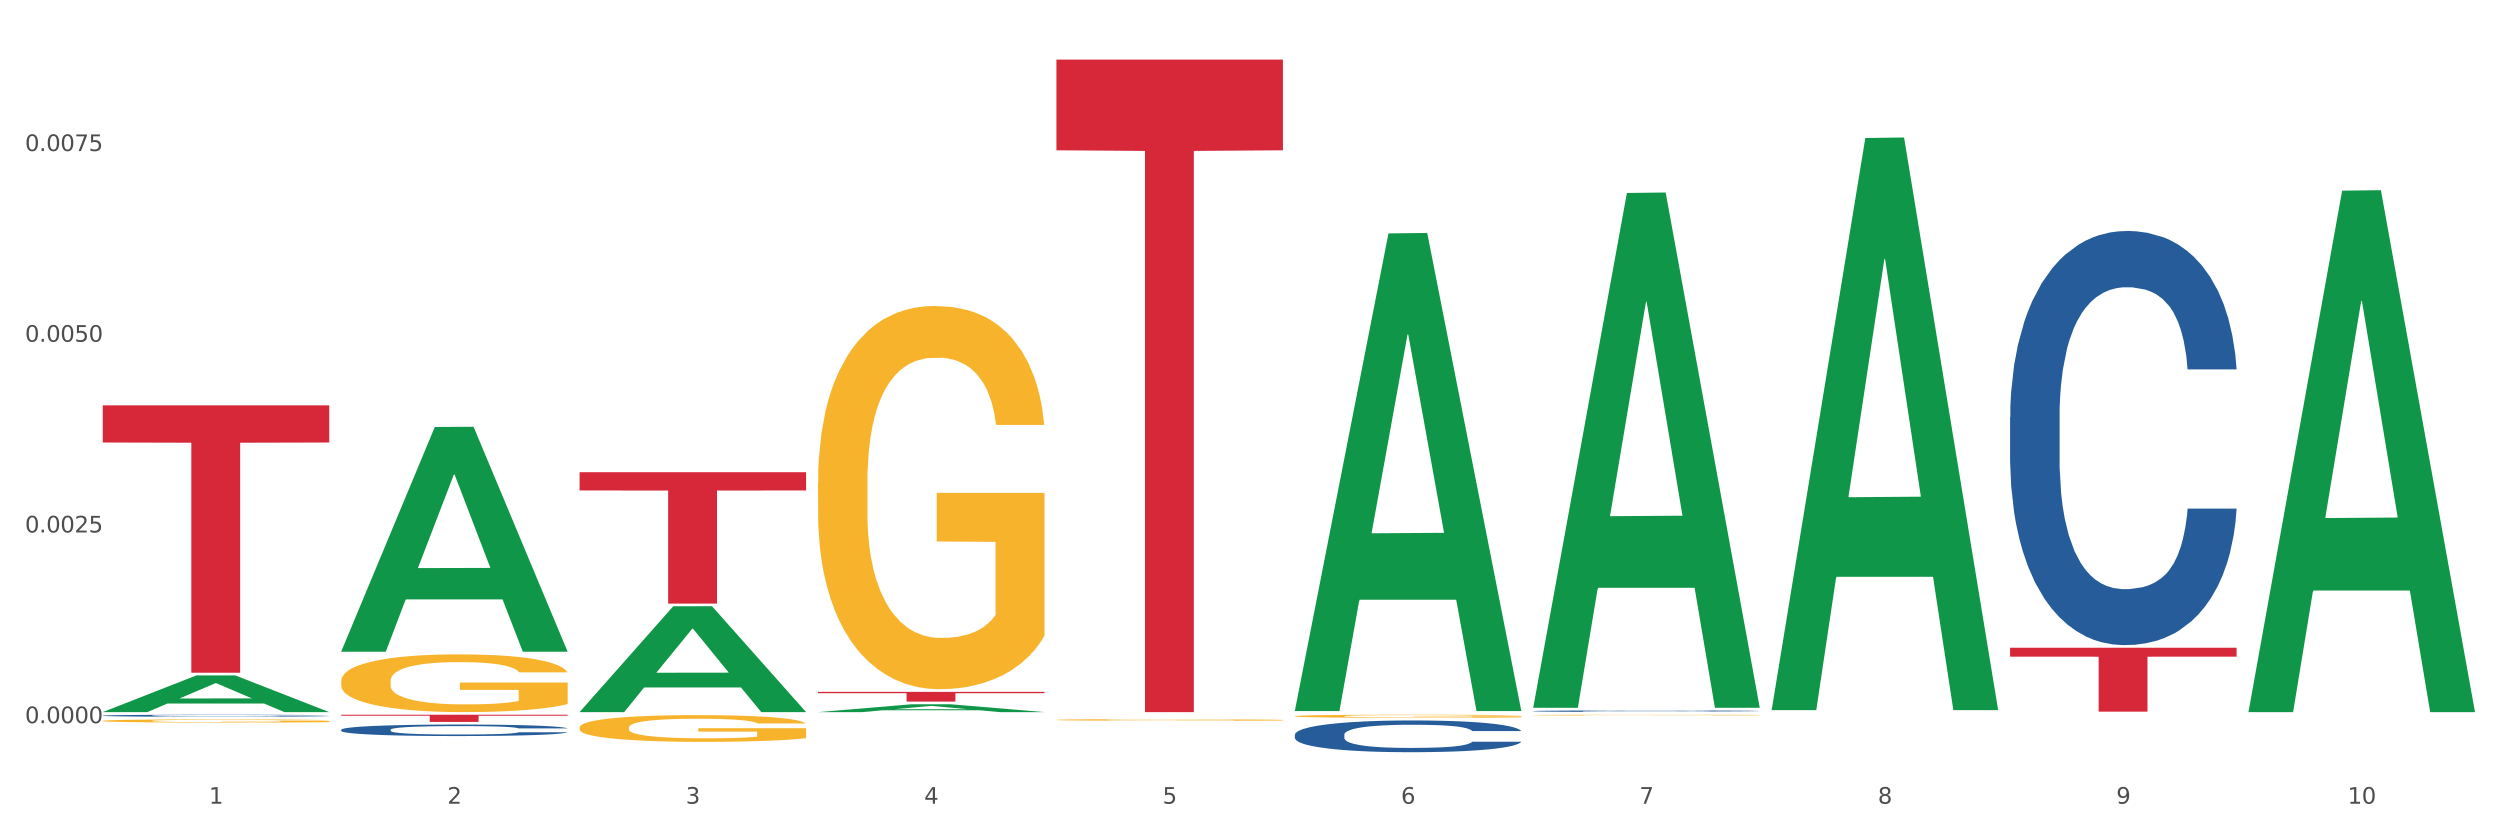
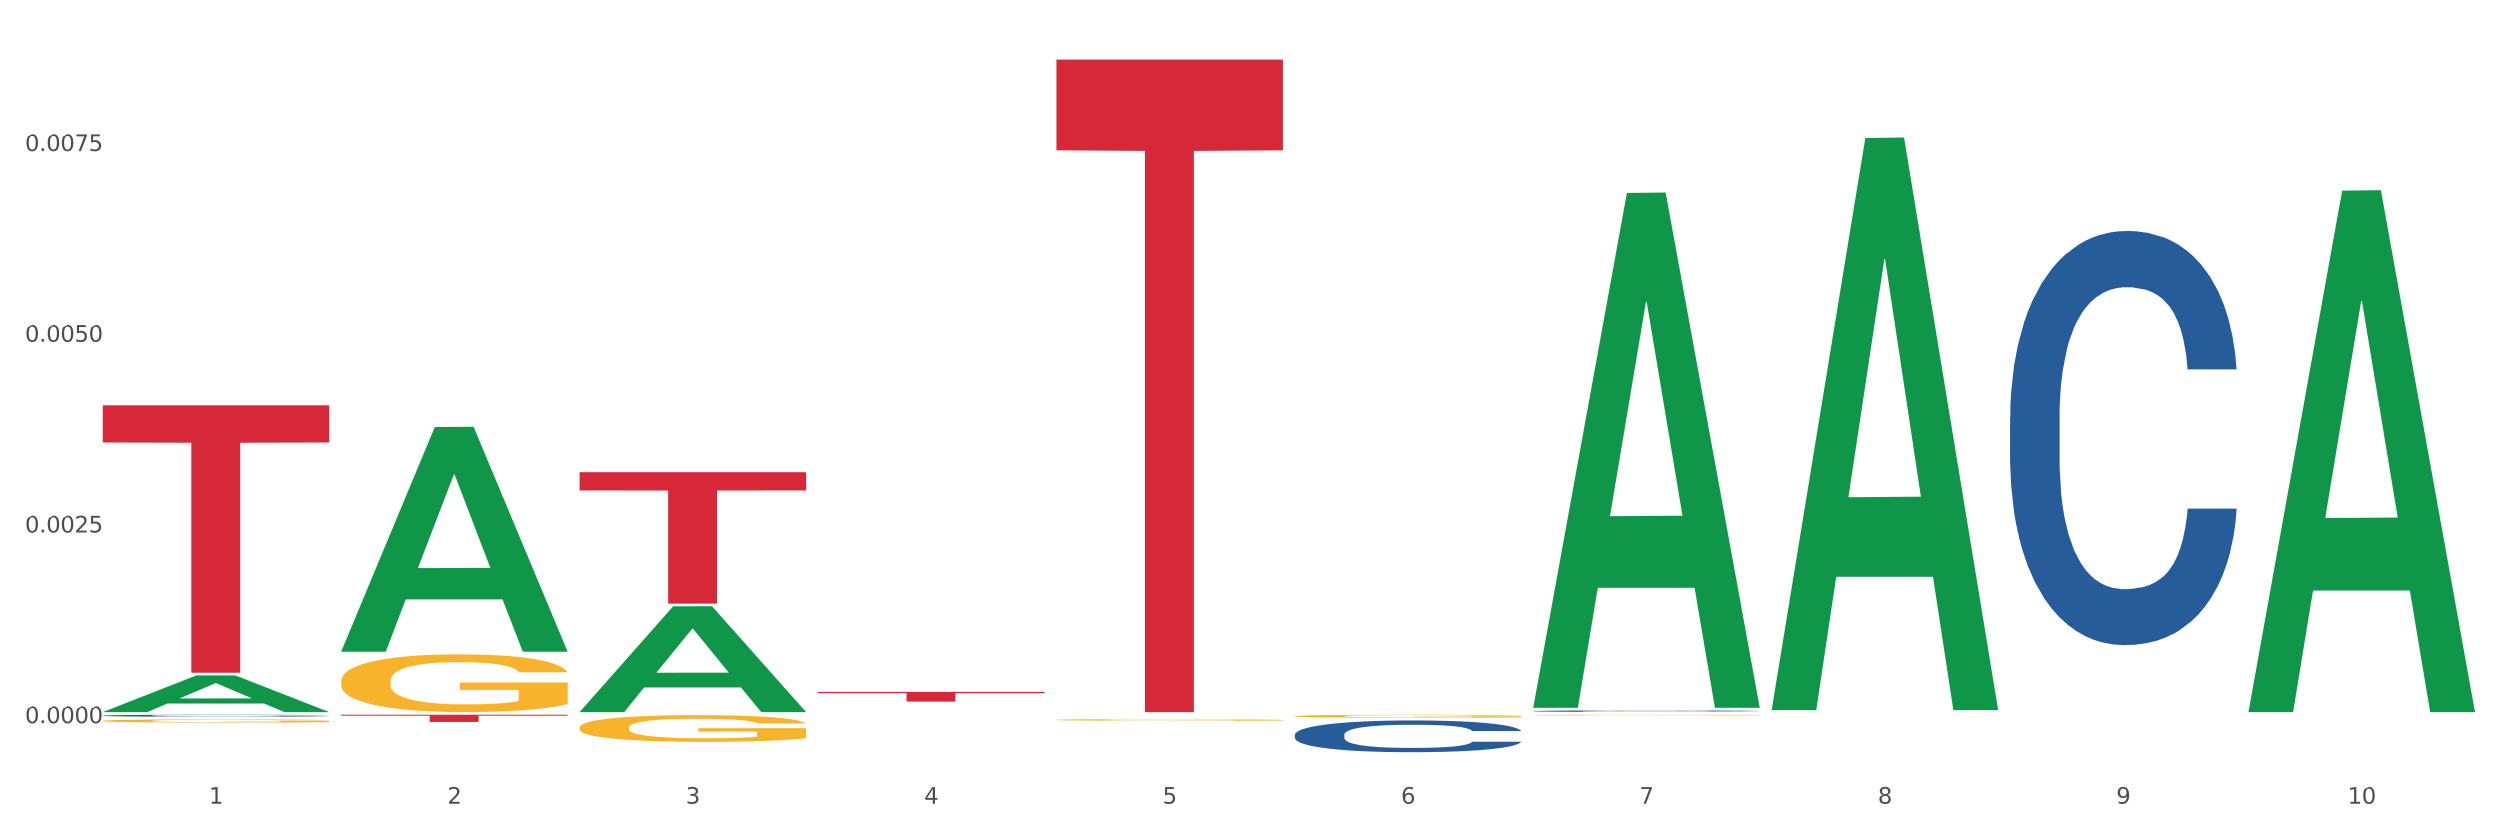
<svg xmlns="http://www.w3.org/2000/svg" xmlns:xlink="http://www.w3.org/1999/xlink" width="1080pt" height="360pt" viewBox="0 0 1080 360" version="1.1">
  <rect x="0" y="0" width="1080" height="360" fill="#333333" stroke="none" />
  <defs>
    <style type="text/css">*{stroke-linejoin: round; stroke-linecap: butt}</style>
  </defs>
  <g id="figure_1">
    <g id="patch_1">
      <path d="M 0 360  L 1080 360  L 1080 0  L 0 0  z " style="fill: #ffffff; stroke: #ffffff; stroke-linejoin: miter" />
    </g>
    <g id="axes_1">
      <g id="matplotlib.axis_1">
        <g id="xtick_1">
          <g id="text_1">
            <g style="fill: #4d4d4d" transform="translate(90.26 347.204) scale(0.096 -0.096)">
              <defs>
                <path id="DejaVuSans-31" d="M 794 531  L 1825 531  L 1825 4091  L 703 3866  L 703 4441  L 1819 4666  L 2450 4666  L 2450 531  L 3481 531  L 3481 0  L 794 0  L 794 531  z " transform="scale(0.016)" />
              </defs>
              <use xlink:href="#DejaVuSans-31" />
            </g>
          </g>
        </g>
        <g id="xtick_2">
          <g id="text_2">
            <g style="fill: #4d4d4d" transform="translate(193.256 347.204) scale(0.096 -0.096)">
              <defs>
                <path id="DejaVuSans-32" d="M 1228 531  L 3431 531  L 3431 0  L 469 0  L 469 531  Q 828 903 1448 1529  Q 2069 2156 2228 2338  Q 2531 2678 2651 2914  Q 2772 3150 2772 3378  Q 2772 3750 2511 3984  Q 2250 4219 1831 4219  Q 1534 4219 1204 4116  Q 875 4013 500 3803  L 500 4441  Q 881 4594 1212 4672  Q 1544 4750 1819 4750  Q 2544 4750 2975 4387  Q 3406 4025 3406 3419  Q 3406 3131 3298 2873  Q 3191 2616 2906 2266  Q 2828 2175 2409 1742  Q 1991 1309 1228 531  z " transform="scale(0.016)" />
              </defs>
              <use xlink:href="#DejaVuSans-32" />
            </g>
          </g>
        </g>
        <g id="xtick_3">
          <g id="text_3">
            <g style="fill: #4d4d4d" transform="translate(296.252 347.204) scale(0.096 -0.096)">
              <defs>
                <path id="DejaVuSans-33" d="M 2597 2516  Q 3050 2419 3304 2112  Q 3559 1806 3559 1356  Q 3559 666 3084 287  Q 2609 -91 1734 -91  Q 1441 -91 1130 -33  Q 819 25 488 141  L 488 750  Q 750 597 1062 519  Q 1375 441 1716 441  Q 2309 441 2620 675  Q 2931 909 2931 1356  Q 2931 1769 2642 2001  Q 2353 2234 1838 2234  L 1294 2234  L 1294 2753  L 1863 2753  Q 2328 2753 2575 2939  Q 2822 3125 2822 3475  Q 2822 3834 2567 4026  Q 2313 4219 1838 4219  Q 1578 4219 1281 4162  Q 984 4106 628 3988  L 628 4550  Q 988 4650 1302 4700  Q 1616 4750 1894 4750  Q 2613 4750 3031 4423  Q 3450 4097 3450 3541  Q 3450 3153 3228 2886  Q 3006 2619 2597 2516  z " transform="scale(0.016)" />
              </defs>
              <use xlink:href="#DejaVuSans-33" />
            </g>
          </g>
        </g>
        <g id="xtick_4">
          <g id="text_4">
            <g style="fill: #4d4d4d" transform="translate(399.248 347.204) scale(0.096 -0.096)">
              <defs>
                <path id="DejaVuSans-34" d="M 2419 4116  L 825 1625  L 2419 1625  L 2419 4116  z M 2253 4666  L 3047 4666  L 3047 1625  L 3713 1625  L 3713 1100  L 3047 1100  L 3047 0  L 2419 0  L 2419 1100  L 313 1100  L 313 1709  L 2253 4666  z " transform="scale(0.016)" />
              </defs>
              <use xlink:href="#DejaVuSans-34" />
            </g>
          </g>
        </g>
        <g id="xtick_5">
          <g id="text_5">
            <g style="fill: #4d4d4d" transform="translate(502.244 347.204) scale(0.096 -0.096)">
              <defs>
                <path id="DejaVuSans-35" d="M 691 4666  L 3169 4666  L 3169 4134  L 1269 4134  L 1269 2991  Q 1406 3038 1543 3061  Q 1681 3084 1819 3084  Q 2600 3084 3056 2656  Q 3513 2228 3513 1497  Q 3513 744 3044 326  Q 2575 -91 1722 -91  Q 1428 -91 1123 -41  Q 819 9 494 109  L 494 744  Q 775 591 1075 516  Q 1375 441 1709 441  Q 2250 441 2565 725  Q 2881 1009 2881 1497  Q 2881 1984 2565 2268  Q 2250 2553 1709 2553  Q 1456 2553 1204 2497  Q 953 2441 691 2322  L 691 4666  z " transform="scale(0.016)" />
              </defs>
              <use xlink:href="#DejaVuSans-35" />
            </g>
          </g>
        </g>
        <g id="xtick_6">
          <g id="text_6">
            <g style="fill: #4d4d4d" transform="translate(605.239 347.204) scale(0.096 -0.096)">
              <defs>
                <path id="DejaVuSans-36" d="M 2113 2584  Q 1688 2584 1439 2293  Q 1191 2003 1191 1497  Q 1191 994 1439 701  Q 1688 409 2113 409  Q 2538 409 2786 701  Q 3034 994 3034 1497  Q 3034 2003 2786 2293  Q 2538 2584 2113 2584  z M 3366 4563  L 3366 3988  Q 3128 4100 2886 4159  Q 2644 4219 2406 4219  Q 1781 4219 1451 3797  Q 1122 3375 1075 2522  Q 1259 2794 1537 2939  Q 1816 3084 2150 3084  Q 2853 3084 3261 2657  Q 3669 2231 3669 1497  Q 3669 778 3244 343  Q 2819 -91 2113 -91  Q 1303 -91 875 529  Q 447 1150 447 2328  Q 447 3434 972 4092  Q 1497 4750 2381 4750  Q 2619 4750 2861 4703  Q 3103 4656 3366 4563  z " transform="scale(0.016)" />
              </defs>
              <use xlink:href="#DejaVuSans-36" />
            </g>
          </g>
        </g>
        <g id="xtick_7">
          <g id="text_7">
            <g style="fill: #4d4d4d" transform="translate(708.235 347.204) scale(0.096 -0.096)">
              <defs>
                <path id="DejaVuSans-37" d="M 525 4666  L 3525 4666  L 3525 4397  L 1831 0  L 1172 0  L 2766 4134  L 525 4134  L 525 4666  z " transform="scale(0.016)" />
              </defs>
              <use xlink:href="#DejaVuSans-37" />
            </g>
          </g>
        </g>
        <g id="xtick_8">
          <g id="text_8">
            <g style="fill: #4d4d4d" transform="translate(811.231 347.204) scale(0.096 -0.096)">
              <defs>
                <path id="DejaVuSans-38" d="M 2034 2216  Q 1584 2216 1326 1975  Q 1069 1734 1069 1313  Q 1069 891 1326 650  Q 1584 409 2034 409  Q 2484 409 2743 651  Q 3003 894 3003 1313  Q 3003 1734 2745 1975  Q 2488 2216 2034 2216  z M 1403 2484  Q 997 2584 770 2862  Q 544 3141 544 3541  Q 544 4100 942 4425  Q 1341 4750 2034 4750  Q 2731 4750 3128 4425  Q 3525 4100 3525 3541  Q 3525 3141 3298 2862  Q 3072 2584 2669 2484  Q 3125 2378 3379 2068  Q 3634 1759 3634 1313  Q 3634 634 3220 271  Q 2806 -91 2034 -91  Q 1263 -91 848 271  Q 434 634 434 1313  Q 434 1759 690 2068  Q 947 2378 1403 2484  z M 1172 3481  Q 1172 3119 1398 2916  Q 1625 2713 2034 2713  Q 2441 2713 2670 2916  Q 2900 3119 2900 3481  Q 2900 3844 2670 4047  Q 2441 4250 2034 4250  Q 1625 4250 1398 4047  Q 1172 3844 1172 3481  z " transform="scale(0.016)" />
              </defs>
              <use xlink:href="#DejaVuSans-38" />
            </g>
          </g>
        </g>
        <g id="xtick_9">
          <g id="text_9">
            <g style="fill: #4d4d4d" transform="translate(914.227 347.204) scale(0.096 -0.096)">
              <defs>
                <path id="DejaVuSans-39" d="M 703 97  L 703 672  Q 941 559 1184 500  Q 1428 441 1663 441  Q 2288 441 2617 861  Q 2947 1281 2994 2138  Q 2813 1869 2534 1725  Q 2256 1581 1919 1581  Q 1219 1581 811 2004  Q 403 2428 403 3163  Q 403 3881 828 4315  Q 1253 4750 1959 4750  Q 2769 4750 3195 4129  Q 3622 3509 3622 2328  Q 3622 1225 3098 567  Q 2575 -91 1691 -91  Q 1453 -91 1209 -44  Q 966 3 703 97  z M 1959 2075  Q 2384 2075 2632 2365  Q 2881 2656 2881 3163  Q 2881 3666 2632 3958  Q 2384 4250 1959 4250  Q 1534 4250 1286 3958  Q 1038 3666 1038 3163  Q 1038 2656 1286 2365  Q 1534 2075 1959 2075  z " transform="scale(0.016)" />
              </defs>
              <use xlink:href="#DejaVuSans-39" />
            </g>
          </g>
        </g>
        <g id="xtick_10">
          <g id="text_10">
            <g style="fill: #4d4d4d" transform="translate(1014.169 347.204) scale(0.096 -0.096)">
              <defs>
-                 <path id="DejaVuSans-30" d="M 2034 4250  Q 1547 4250 1301 3770  Q 1056 3291 1056 2328  Q 1056 1369 1301 889  Q 1547 409 2034 409  Q 2525 409 2770 889  Q 3016 1369 3016 2328  Q 3016 3291 2770 3770  Q 2525 4250 2034 4250  z M 2034 4750  Q 2819 4750 3233 4129  Q 3647 3509 3647 2328  Q 3647 1150 3233 529  Q 2819 -91 2034 -91  Q 1250 -91 836 529  Q 422 1150 422 2328  Q 422 3509 836 4129  Q 1250 4750 2034 4750  z " transform="scale(0.016)" />
+                 <path id="DejaVuSans-30" d="M 2034 4250  Q 1547 4250 1301 3770  Q 1056 3291 1056 2328  Q 1056 1369 1301 889  Q 1547 409 2034 409  Q 2525 409 2770 889  Q 3016 1369 3016 2328  Q 3016 3291 2770 3770  Q 2525 4250 2034 4250  z M 2034 4750  Q 2819 4750 3233 4129  Q 3647 3509 3647 2328  Q 3647 1150 3233 529  Q 2819 -91 2034 -91  Q 1250 -91 836 529  Q 422 1150 422 2328  Q 422 3509 836 4129  z " transform="scale(0.016)" />
              </defs>
              <use xlink:href="#DejaVuSans-31" />
              <use xlink:href="#DejaVuSans-30" transform="translate(63.623 0)" />
            </g>
          </g>
        </g>
        <g id="xtick_11" />
        <g id="xtick_12" />
        <g id="xtick_13" />
        <g id="xtick_14" />
        <g id="xtick_15" />
        <g id="xtick_16" />
        <g id="xtick_17" />
        <g id="xtick_18" />
        <g id="xtick_19" />
      </g>
      <g id="matplotlib.axis_2">
        <g id="ytick_1">
          <g id="text_11">
            <g style="fill: #4d4d4d" transform="translate(10.8 312.41) scale(0.096 -0.096)">
              <defs>
                <path id="DejaVuSans-2e" d="M 684 794  L 1344 794  L 1344 0  L 684 0  L 684 794  z " transform="scale(0.016)" />
              </defs>
              <use xlink:href="#DejaVuSans-30" />
              <use xlink:href="#DejaVuSans-2e" transform="translate(63.623 0)" />
              <use xlink:href="#DejaVuSans-30" transform="translate(95.41 0)" />
              <use xlink:href="#DejaVuSans-30" transform="translate(159.033 0)" />
              <use xlink:href="#DejaVuSans-30" transform="translate(222.656 0)" />
              <use xlink:href="#DejaVuSans-30" transform="translate(286.279 0)" />
            </g>
          </g>
        </g>
        <g id="ytick_2">
          <g id="text_12">
            <g style="fill: #4d4d4d" transform="translate(10.8 230.023) scale(0.096 -0.096)">
              <use xlink:href="#DejaVuSans-30" />
              <use xlink:href="#DejaVuSans-2e" transform="translate(63.623 0)" />
              <use xlink:href="#DejaVuSans-30" transform="translate(95.41 0)" />
              <use xlink:href="#DejaVuSans-30" transform="translate(159.033 0)" />
              <use xlink:href="#DejaVuSans-32" transform="translate(222.656 0)" />
              <use xlink:href="#DejaVuSans-35" transform="translate(286.279 0)" />
            </g>
          </g>
        </g>
        <g id="ytick_3">
          <g id="text_13">
            <g style="fill: #4d4d4d" transform="translate(10.8 147.636) scale(0.096 -0.096)">
              <use xlink:href="#DejaVuSans-30" />
              <use xlink:href="#DejaVuSans-2e" transform="translate(63.623 0)" />
              <use xlink:href="#DejaVuSans-30" transform="translate(95.41 0)" />
              <use xlink:href="#DejaVuSans-30" transform="translate(159.033 0)" />
              <use xlink:href="#DejaVuSans-35" transform="translate(222.656 0)" />
              <use xlink:href="#DejaVuSans-30" transform="translate(286.279 0)" />
            </g>
          </g>
        </g>
        <g id="ytick_4">
          <g id="text_14">
            <g style="fill: #4d4d4d" transform="translate(10.8 65.25) scale(0.096 -0.096)">
              <use xlink:href="#DejaVuSans-30" />
              <use xlink:href="#DejaVuSans-2e" transform="translate(63.623 0)" />
              <use xlink:href="#DejaVuSans-30" transform="translate(95.41 0)" />
              <use xlink:href="#DejaVuSans-30" transform="translate(159.033 0)" />
              <use xlink:href="#DejaVuSans-37" transform="translate(222.656 0)" />
              <use xlink:href="#DejaVuSans-35" transform="translate(286.279 0)" />
            </g>
          </g>
        </g>
        <g id="ytick_5" />
        <g id="ytick_6" />
        <g id="ytick_7" />
        <g id="ytick_8" />
      </g>
      <g id="PolyCollection_1">
        <path d="M 44.391 307.601  L 44.492 307.586  L 84.841 291.777  L 101.586 291.762  L 142.237 307.631  L 122.87 307.631  L 114.094 303.936  L 72.433 303.936  L 72.131 303.995  L 63.658 307.631  L 44.391 307.631  L 44.391 307.601  L 77.679 301.73  L 108.848 301.715  L 93.415 295.145  L 93.213 295.115  L 93.011 295.16  L 77.578 301.715  L 77.679 301.73  L 44.391 307.601  z " clip-path="url(#p6228084568)" style="fill: #109648" />
        <path d="M 353.379 298.877  L 451.225 298.877  L 451.225 299.464  L 412.736 299.468  L 412.736 303.101  L 391.636 303.101  L 391.636 299.468  L 353.379 299.464  L 353.379 298.881  L 353.379 298.877  z " clip-path="url(#p6228084568)" style="fill: #d62839" />
        <path d="M 44.391 311.411  L 44.507 311.409  L 44.507 311.364  L 44.738 311.325  L 45.893 311.23  L 47.626 311.152  L 48.896 311.11  L 50.167 311.076  L 51.669 311.042  L 53.517 311.007  L 56.867 310.955  L 58.947 310.929  L 61.488 310.901  L 66.109 310.861  L 69.459 310.838  L 72.925 310.819  L 78.585 310.796  L 82.282 310.786  L 86.21 310.779  L 90.946 310.774  L 94.527 310.772  L 102.382 310.776  L 109.083 310.788  L 112.317 310.796  L 116.476 310.812  L 118.671 310.822  L 122.252 310.842  L 125.949 310.868  L 128.49 310.891  L 132.302 310.934  L 135.19 310.977  L 137.847 311.03  L 139.234 311.066  L 140.273 311.1  L 141.197 311.139  L 142.122 311.201  L 121.328 311.201  L 120.519 311.157  L 119.248 311.115  L 117.4 311.075  L 115.783 311.05  L 113.01 311.018  L 110.469 310.998  L 107.812 310.983  L 104.577 310.97  L 102.036 310.964  L 98.455 310.959  L 91.408 310.96  L 86.672 310.97  L 83.437 310.983  L 81.358 310.994  L 79.509 311.007  L 77.43 311.025  L 75.004 311.051  L 73.271 311.075  L 71.538 311.105  L 70.152 311.136  L 68.881 311.171  L 67.842 311.209  L 67.033 311.248  L 66.34 311.296  L 65.762 311.375  L 65.762 311.548  L 65.993 311.587  L 66.571 311.639  L 67.264 311.678  L 68.419 311.725  L 69.459 311.756  L 71.423 311.802  L 73.618 311.839  L 75.351 311.863  L 77.083 311.884  L 80.087 311.911  L 83.437 311.934  L 86.325 311.948  L 90.253 311.961  L 92.91 311.966  L 95.22 311.968  L 100.881 311.968  L 104.924 311.964  L 109.429 311.956  L 112.895 311.944  L 115.783 311.93  L 119.017 311.908  L 121.097 311.886  L 121.097 311.623  L 95.682 311.621  L 95.682 311.446  L 142.237 311.446  L 142.237 311.961  L 140.273 311.987  L 138.078 312.011  L 135.768 312.032  L 132.302 312.059  L 128.144 312.084  L 124.447 312.102  L 120.519 312.117  L 115.898 312.131  L 109.891 312.143  L 106.195 312.148  L 101.574 312.152  L 96.144 312.154  L 91.408 312.151  L 86.787 312.145  L 81.935 312.133  L 77.199 312.117  L 73.618 312.101  L 70.037 312.08  L 66.224 312.054  L 63.221 312.029  L 60.91 312.006  L 58.369 311.977  L 55.597 311.939  L 53.517 311.905  L 51.669 311.87  L 49.705 311.824  L 48.319 311.785  L 46.932 311.736  L 46.124 311.699  L 45.2 311.643  L 44.507 311.563  L 44.391 311.411  z " clip-path="url(#p6228084568)" style="fill: #f7b32b" />
        <path d="M 147.387 308.763  L 245.233 308.763  L 245.233 309.195  L 206.744 309.198  L 206.744 311.875  L 185.644 311.875  L 185.644 309.198  L 147.387 309.195  L 147.387 308.766  L 147.387 308.763  z " clip-path="url(#p6228084568)" style="fill: #d62839" />
        <path d="M 44.391 175.102  L 142.237 175.102  L 142.237 191.157  L 103.748 191.265  L 103.748 290.63  L 82.648 290.63  L 82.648 191.265  L 44.391 191.157  L 44.391 175.21  L 44.391 175.102  z " clip-path="url(#p6228084568)" style="fill: #d62839" />
        <path d="M 44.391 309.157  L 44.507 309.156  L 44.507 309.134  L 44.854 309.103  L 46.126 309.047  L 47.745 309.005  L 50.521 308.955  L 52.024 308.934  L 53.991 308.911  L 58.039 308.873  L 62.665 308.841  L 65.903 308.824  L 68.332 308.812  L 73.768 308.792  L 76.891 308.783  L 80.129 308.776  L 82.905 308.771  L 87.531 308.766  L 91.232 308.763  L 95.512 308.763  L 99.097 308.763  L 103.839 308.767  L 110.778 308.776  L 113.438 308.782  L 117.024 308.791  L 120.725 308.804  L 123.732 308.817  L 127.202 308.836  L 130.787 308.86  L 134.257 308.89  L 136.686 308.918  L 138.652 308.948  L 140.387 308.984  L 141.659 309.023  L 142.237 309.056  L 121.072 309.056  L 120.494 309.026  L 119.337 308.994  L 118.18 308.973  L 116.908 308.955  L 114.942 308.935  L 113.207 308.922  L 110.316 308.907  L 107.656 308.897  L 105.458 308.892  L 102.798 308.887  L 97.131 308.882  L 93.083 308.882  L 90.538 308.884  L 87.416 308.888  L 84.755 308.893  L 81.633 308.903  L 79.204 308.913  L 76.775 308.927  L 75.387 308.937  L 73.305 308.954  L 71.917 308.969  L 70.067 308.994  L 69.026 309.011  L 67.175 309.057  L 66.366 309.091  L 66.019 309.114  L 65.788 309.139  L 65.788 309.264  L 66.482 309.321  L 67.06 309.345  L 67.985 309.372  L 69.72 309.407  L 72.264 309.442  L 74.925 309.466  L 77.122 309.482  L 79.204 309.493  L 81.286 309.502  L 83.83 309.51  L 85.912 309.515  L 89.035 309.519  L 92.736 309.522  L 95.627 309.522  L 101.526 309.518  L 104.186 309.514  L 106.73 309.508  L 109.506 309.499  L 111.704 309.49  L 112.976 309.482  L 115.058 309.467  L 116.677 309.451  L 118.065 309.433  L 118.99 309.417  L 120.031 309.393  L 120.84 309.365  L 121.072 309.351  L 142.237 309.351  L 141.774 309.38  L 140.965 309.408  L 139.346 309.446  L 138.073 309.467  L 136.107 309.494  L 134.025 309.516  L 131.134 309.541  L 128.474 309.559  L 125.698 309.575  L 122.691 309.59  L 117.255 309.61  L 115.289 309.616  L 111.125 309.625  L 107.887 309.631  L 103.145 309.636  L 98.287 309.64  L 93.198 309.64  L 88.688 309.639  L 83.714 309.634  L 80.592 309.629  L 77.122 309.622  L 73.074 309.611  L 69.257 309.597  L 65.672 309.581  L 62.318 309.563  L 59.195 309.542  L 55.147 309.507  L 52.14 309.474  L 49.943 309.442  L 48.439 309.416  L 46.935 309.382  L 46.126 309.359  L 44.854 309.303  L 44.391 309.251  L 44.391 309.157  z " clip-path="url(#p6228084568)" style="fill: #255c99" />
-         <path d="M 147.387 315.238  L 147.503 315.233  L 147.503 315.106  L 147.85 314.934  L 149.122 314.617  L 150.741 314.376  L 153.517 314.095  L 155.02 313.977  L 156.986 313.846  L 161.034 313.632  L 165.661 313.451  L 168.899 313.351  L 171.328 313.288  L 176.764 313.174  L 179.887 313.125  L 183.125 313.084  L 185.901 313.057  L 190.527 313.025  L 194.228 313.011  L 198.507 313.007  L 202.093 313.011  L 206.835 313.029  L 213.774 313.084  L 216.434 313.115  L 220.02 313.17  L 223.721 313.242  L 226.728 313.315  L 230.198 313.419  L 233.783 313.555  L 237.253 313.728  L 239.681 313.886  L 241.648 314.054  L 243.382 314.258  L 244.655 314.481  L 245.233 314.666  L 224.068 314.666  L 223.489 314.499  L 222.333 314.317  L 221.176 314.195  L 219.904 314.095  L 217.938 313.982  L 216.203 313.909  L 213.312 313.823  L 210.651 313.769  L 208.454 313.737  L 205.794 313.71  L 200.127 313.682  L 196.079 313.682  L 193.534 313.691  L 190.411 313.714  L 187.751 313.746  L 184.629 313.8  L 182.2 313.859  L 179.771 313.936  L 178.383 313.991  L 176.301 314.09  L 174.913 314.172  L 173.063 314.313  L 172.022 314.412  L 170.171 314.671  L 169.362 314.861  L 169.015 314.993  L 168.783 315.138  L 168.783 315.846  L 169.477 316.163  L 170.056 316.299  L 170.981 316.453  L 172.716 316.653  L 175.26 316.848  L 177.92 316.988  L 180.118 317.075  L 182.2 317.138  L 184.282 317.188  L 186.826 317.233  L 188.908 317.26  L 192.031 317.288  L 195.732 317.301  L 198.623 317.301  L 204.522 317.279  L 207.182 317.256  L 209.726 317.224  L 212.502 317.174  L 214.699 317.12  L 215.972 317.079  L 218.053 316.993  L 219.673 316.902  L 221.061 316.798  L 221.986 316.707  L 223.027 316.571  L 223.836 316.417  L 224.068 316.335  L 245.233 316.335  L 244.77 316.499  L 243.961 316.657  L 242.342 316.87  L 241.069 316.993  L 239.103 317.143  L 237.021 317.27  L 234.13 317.41  L 231.47 317.514  L 228.694 317.605  L 225.687 317.687  L 220.251 317.8  L 218.285 317.832  L 214.121 317.886  L 210.883 317.918  L 206.141 317.95  L 201.283 317.968  L 196.194 317.972  L 191.684 317.963  L 186.71 317.936  L 183.588 317.909  L 180.118 317.868  L 176.07 317.805  L 172.253 317.728  L 168.668 317.637  L 165.314 317.533  L 162.191 317.415  L 158.143 317.22  L 155.136 317.029  L 152.938 316.852  L 151.435 316.703  L 149.931 316.512  L 149.122 316.381  L 147.85 316.063  L 147.387 315.768  L 147.387 315.238  z " clip-path="url(#p6228084568)" style="fill: #255c99" />
        <path d="M 559.37 317.398  L 559.486 317.385  L 559.486 317.034  L 559.833 316.559  L 561.105 315.682  L 562.724 315.018  L 565.5 314.242  L 567.004 313.916  L 568.97 313.553  L 573.018 312.964  L 577.644 312.463  L 580.883 312.188  L 583.311 312.012  L 588.747 311.699  L 591.87 311.561  L 595.109 311.449  L 597.884 311.374  L 602.511 311.286  L 606.212 311.248  L 610.491 311.236  L 614.076 311.248  L 618.818 311.298  L 625.758 311.449  L 628.418 311.536  L 632.003 311.687  L 635.704 311.887  L 638.711 312.087  L 642.181 312.376  L 645.766 312.751  L 649.236 313.227  L 651.665 313.665  L 653.631 314.129  L 655.366 314.692  L 656.638 315.306  L 657.216 315.82  L 636.051 315.82  L 635.473 315.356  L 634.316 314.855  L 633.16 314.517  L 631.888 314.242  L 629.921 313.928  L 628.186 313.728  L 625.295 313.49  L 622.635 313.34  L 620.437 313.252  L 617.777 313.177  L 612.11 313.102  L 608.062 313.102  L 605.518 313.127  L 602.395 313.19  L 599.735 313.277  L 596.612 313.428  L 594.183 313.59  L 591.754 313.803  L 590.367 313.954  L 588.285 314.229  L 586.897 314.454  L 585.046 314.843  L 584.005 315.118  L 582.155 315.832  L 581.345 316.358  L 580.998 316.721  L 580.767 317.122  L 580.767 319.076  L 581.461 319.952  L 582.039 320.328  L 582.964 320.754  L 584.699 321.305  L 587.244 321.844  L 589.904 322.232  L 592.101 322.47  L 594.183 322.645  L 596.265 322.783  L 598.81 322.908  L 600.891 322.983  L 604.014 323.058  L 607.715 323.096  L 610.607 323.096  L 616.505 323.033  L 619.165 322.971  L 621.71 322.883  L 624.485 322.745  L 626.683 322.595  L 627.955 322.482  L 630.037 322.244  L 631.656 321.994  L 633.044 321.706  L 633.969 321.455  L 635.01 321.08  L 635.82 320.654  L 636.051 320.428  L 657.216 320.428  L 656.754 320.879  L 655.944 321.318  L 654.325 321.906  L 653.053 322.244  L 651.087 322.658  L 649.005 323.008  L 646.113 323.397  L 643.453 323.685  L 640.677 323.935  L 637.67 324.16  L 632.235 324.474  L 630.268 324.561  L 626.105 324.712  L 622.866 324.799  L 618.124 324.887  L 613.267 324.937  L 608.178 324.95  L 603.667 324.924  L 598.694 324.849  L 595.571 324.774  L 592.101 324.661  L 588.053 324.486  L 584.237 324.273  L 580.651 324.023  L 577.297 323.735  L 574.175 323.409  L 570.127 322.871  L 567.119 322.345  L 564.922 321.856  L 563.418 321.443  L 561.915 320.917  L 561.105 320.554  L 559.833 319.677  L 559.37 318.863  L 559.37 317.398  z " clip-path="url(#p6228084568)" style="fill: #255c99" />
        <path d="M 456.375 25.759  L 554.221 25.759  L 554.221 64.93  L 515.731 65.195  L 515.731 307.631  L 494.632 307.631  L 494.632 65.195  L 456.375 64.93  L 456.375 26.024  L 456.375 25.759  z " clip-path="url(#p6228084568)" style="fill: #d62839" />
        <path d="M 662.366 307.191  L 662.482 307.191  L 662.482 307.174  L 662.829 307.151  L 664.101 307.109  L 665.72 307.077  L 668.496 307.04  L 670 307.025  L 671.966 307.007  L 676.014 306.979  L 680.64 306.955  L 683.879 306.942  L 686.307 306.934  L 691.743 306.919  L 694.866 306.912  L 698.104 306.907  L 700.88 306.903  L 705.506 306.899  L 709.207 306.897  L 713.487 306.897  L 717.072 306.897  L 721.814 306.9  L 728.754 306.907  L 731.414 306.911  L 734.999 306.918  L 738.7 306.928  L 741.707 306.937  L 745.177 306.951  L 748.762 306.969  L 752.232 306.992  L 754.661 307.013  L 756.627 307.035  L 758.362 307.062  L 759.634 307.091  L 760.212 307.116  L 739.047 307.116  L 738.469 307.094  L 737.312 307.07  L 736.156 307.054  L 734.883 307.04  L 732.917 307.025  L 731.182 307.016  L 728.291 307.004  L 725.631 306.997  L 723.433 306.993  L 720.773 306.989  L 715.106 306.986  L 711.058 306.986  L 708.514 306.987  L 705.391 306.99  L 702.731 306.994  L 699.608 307.001  L 697.179 307.009  L 694.75 307.019  L 693.362 307.027  L 691.281 307.04  L 689.893 307.051  L 688.042 307.069  L 687.001 307.082  L 685.151 307.116  L 684.341 307.142  L 683.994 307.159  L 683.763 307.178  L 683.763 307.272  L 684.457 307.314  L 685.035 307.331  L 685.96 307.352  L 687.695 307.378  L 690.24 307.404  L 692.9 307.423  L 695.097 307.434  L 697.179 307.442  L 699.261 307.449  L 701.805 307.455  L 703.887 307.458  L 707.01 307.462  L 710.711 307.464  L 713.602 307.464  L 719.501 307.461  L 722.161 307.458  L 724.706 307.454  L 727.481 307.447  L 729.679 307.44  L 730.951 307.435  L 733.033 307.423  L 734.652 307.411  L 736.04 307.397  L 736.965 307.385  L 738.006 307.367  L 738.816 307.347  L 739.047 307.336  L 760.212 307.336  L 759.75 307.358  L 758.94 307.379  L 757.321 307.407  L 756.049 307.423  L 754.083 307.443  L 752.001 307.46  L 749.109 307.478  L 746.449 307.492  L 743.673 307.504  L 740.666 307.515  L 735.23 307.53  L 733.264 307.534  L 729.101 307.541  L 725.862 307.545  L 721.12 307.55  L 716.263 307.552  L 711.174 307.553  L 706.663 307.551  L 701.69 307.548  L 698.567 307.544  L 695.097 307.539  L 691.049 307.53  L 687.233 307.52  L 683.647 307.508  L 680.293 307.494  L 677.17 307.479  L 673.122 307.453  L 670.115 307.428  L 667.918 307.405  L 666.414 307.385  L 664.911 307.36  L 664.101 307.342  L 662.829 307.3  L 662.366 307.261  L 662.366 307.191  z " clip-path="url(#p6228084568)" style="fill: #255c99" />
        <path d="M 971.354 309.624  L 971.47 309.624  L 971.47 309.623  L 971.817 309.623  L 973.089 309.621  L 974.708 309.62  L 977.484 309.619  L 978.987 309.619  L 980.953 309.618  L 985.001 309.617  L 989.628 309.616  L 992.866 309.616  L 995.295 309.616  L 1000.731 309.615  L 1003.854 309.615  L 1007.092 309.615  L 1009.868 309.615  L 1014.494 309.615  L 1018.195 309.615  L 1022.474 309.615  L 1026.06 309.615  L 1030.802 309.615  L 1037.741 309.615  L 1040.401 309.615  L 1043.987 309.615  L 1047.688 309.616  L 1050.695 309.616  L 1054.165 309.616  L 1057.75 309.617  L 1061.22 309.618  L 1063.648 309.618  L 1065.615 309.619  L 1067.349 309.62  L 1068.622 309.621  L 1069.2 309.622  L 1048.035 309.622  L 1047.456 309.621  L 1046.3 309.62  L 1045.143 309.62  L 1043.871 309.619  L 1041.905 309.619  L 1040.17 309.618  L 1037.279 309.618  L 1034.618 309.618  L 1032.421 309.618  L 1029.761 309.617  L 1024.094 309.617  L 1020.046 309.617  L 1017.501 309.617  L 1014.378 309.618  L 1011.718 309.618  L 1008.596 309.618  L 1006.167 309.618  L 1003.738 309.618  L 1002.35 309.619  L 1000.268 309.619  L 998.88 309.619  L 997.03 309.62  L 995.989 309.62  L 994.138 309.622  L 993.329 309.622  L 992.982 309.623  L 992.751 309.624  L 992.751 309.627  L 993.444 309.628  L 994.023 309.628  L 994.948 309.629  L 996.683 309.63  L 999.227 309.631  L 1001.887 309.631  L 1004.085 309.632  L 1006.167 309.632  L 1008.249 309.632  L 1010.793 309.632  L 1012.875 309.633  L 1015.998 309.633  L 1019.699 309.633  L 1022.59 309.633  L 1028.489 309.633  L 1031.149 309.633  L 1033.693 309.632  L 1036.469 309.632  L 1038.666 309.632  L 1039.939 309.632  L 1042.021 309.631  L 1043.64 309.631  L 1045.028 309.631  L 1045.953 309.63  L 1046.994 309.63  L 1047.803 309.629  L 1048.035 309.629  L 1069.2 309.629  L 1068.737 309.629  L 1067.928 309.63  L 1066.309 309.631  L 1065.036 309.631  L 1063.07 309.632  L 1060.988 309.633  L 1058.097 309.633  L 1055.437 309.634  L 1052.661 309.634  L 1049.654 309.634  L 1044.218 309.635  L 1042.252 309.635  L 1038.088 309.635  L 1034.85 309.635  L 1030.108 309.635  L 1025.25 309.636  L 1020.161 309.636  L 1015.651 309.636  L 1010.677 309.635  L 1007.555 309.635  L 1004.085 309.635  L 1000.037 309.635  L 996.22 309.635  L 992.635 309.634  L 989.281 309.634  L 986.158 309.633  L 982.11 309.632  L 979.103 309.632  L 976.905 309.631  L 975.402 309.63  L 973.898 309.629  L 973.089 309.629  L 971.817 309.627  L 971.354 309.626  L 971.354 309.624  z " clip-path="url(#p6228084568)" style="fill: #255c99" />
        <path d="M 662.366 308.921  L 662.482 308.921  L 662.482 308.909  L 662.713 308.9  L 663.868 308.876  L 665.601 308.857  L 666.872 308.846  L 668.142 308.838  L 669.644 308.83  L 671.492 308.821  L 674.843 308.808  L 676.922 308.801  L 679.463 308.795  L 684.084 308.785  L 687.434 308.779  L 690.9 308.774  L 696.56 308.769  L 700.257 308.766  L 704.185 308.764  L 708.921 308.763  L 712.502 308.763  L 720.358 308.764  L 727.058 308.766  L 730.292 308.769  L 734.451 308.772  L 736.646 308.775  L 740.227 308.78  L 743.924 308.786  L 746.465 308.792  L 750.278 308.803  L 753.166 308.813  L 755.823 308.826  L 757.209 308.835  L 758.249 308.844  L 759.173 308.854  L 760.097 308.869  L 739.303 308.869  L 738.494 308.858  L 737.224 308.848  L 735.375 308.838  L 733.758 308.831  L 730.986 308.824  L 728.444 308.819  L 725.787 308.815  L 722.553 308.812  L 720.011 308.81  L 716.43 308.809  L 709.383 308.809  L 704.647 308.812  L 701.412 308.815  L 699.333 308.818  L 697.485 308.821  L 695.405 308.825  L 692.979 308.832  L 691.246 308.838  L 689.514 308.845  L 688.127 308.853  L 686.857 308.861  L 685.817 308.871  L 685.008 308.881  L 684.315 308.892  L 683.738 308.912  L 683.738 308.955  L 683.969 308.965  L 684.546 308.977  L 685.239 308.987  L 686.395 308.999  L 687.434 309.006  L 689.398 309.018  L 691.593 309.027  L 693.326 309.033  L 695.059 309.038  L 698.062 309.045  L 701.412 309.051  L 704.3 309.054  L 708.228 309.057  L 710.885 309.058  L 713.195 309.059  L 718.856 309.059  L 722.899 309.058  L 727.404 309.056  L 730.87 309.053  L 733.758 309.05  L 736.993 309.044  L 739.072 309.039  L 739.072 308.973  L 713.657 308.973  L 713.657 308.93  L 760.212 308.93  L 760.212 309.057  L 758.249 309.064  L 756.054 309.07  L 753.743 309.075  L 750.278 309.082  L 746.119 309.088  L 742.422 309.092  L 738.494 309.096  L 733.874 309.099  L 727.867 309.102  L 724.17 309.104  L 719.549 309.105  L 714.12 309.105  L 709.383 309.104  L 704.762 309.103  L 699.911 309.1  L 695.174 309.096  L 691.593 309.092  L 688.012 309.087  L 684.2 309.08  L 681.196 309.074  L 678.886 309.068  L 676.344 309.061  L 673.572 309.052  L 671.492 309.043  L 669.644 309.035  L 667.68 309.023  L 666.294 309.014  L 664.908 309.001  L 664.099 308.992  L 663.175 308.978  L 662.482 308.959  L 662.366 308.921  z " clip-path="url(#p6228084568)" style="fill: #f7b32b" />
        <path d="M 559.37 309.382  L 559.486 309.381  L 559.486 309.337  L 559.717 309.299  L 560.872 309.207  L 562.605 309.131  L 563.876 309.091  L 565.146 309.058  L 566.648 309.025  L 568.497 308.99  L 571.847 308.94  L 573.926 308.915  L 576.467 308.888  L 581.088 308.848  L 584.438 308.826  L 587.904 308.808  L 593.565 308.786  L 597.261 308.776  L 601.189 308.769  L 605.925 308.764  L 609.506 308.763  L 617.362 308.766  L 624.062 308.777  L 627.297 308.786  L 631.455 308.801  L 633.65 308.81  L 637.231 308.83  L 640.928 308.856  L 643.47 308.878  L 647.282 308.919  L 650.17 308.961  L 652.827 309.013  L 654.213 309.048  L 655.253 309.081  L 656.177 309.119  L 657.101 309.179  L 636.307 309.179  L 635.499 309.136  L 634.228 309.096  L 632.38 309.057  L 630.762 309.032  L 627.99 309.001  L 625.448 308.982  L 622.791 308.967  L 619.557 308.955  L 617.015 308.949  L 613.434 308.944  L 606.387 308.945  L 601.651 308.955  L 598.416 308.967  L 596.337 308.978  L 594.489 308.99  L 592.409 309.008  L 589.983 309.033  L 588.251 309.057  L 586.518 309.086  L 585.132 309.115  L 583.861 309.15  L 582.821 309.186  L 582.012 309.224  L 581.319 309.271  L 580.742 309.348  L 580.742 309.516  L 580.973 309.554  L 581.55 309.604  L 582.244 309.642  L 583.399 309.687  L 584.438 309.718  L 586.402 309.762  L 588.597 309.799  L 590.33 309.822  L 592.063 309.842  L 595.066 309.869  L 598.416 309.891  L 601.304 309.904  L 605.232 309.916  L 607.889 309.921  L 610.2 309.924  L 615.86 309.924  L 619.903 309.92  L 624.409 309.912  L 627.874 309.901  L 630.762 309.887  L 633.997 309.865  L 636.076 309.844  L 636.076 309.588  L 610.662 309.587  L 610.662 309.417  L 657.216 309.417  L 657.216 309.916  L 655.253 309.942  L 653.058 309.965  L 650.747 309.986  L 647.282 310.012  L 643.123 310.036  L 639.426 310.054  L 635.499 310.068  L 630.878 310.082  L 624.871 310.094  L 621.174 310.099  L 616.553 310.103  L 611.124 310.104  L 606.387 310.101  L 601.767 310.095  L 596.915 310.084  L 592.178 310.068  L 588.597 310.052  L 585.016 310.033  L 581.204 310.007  L 578.2 309.983  L 575.89 309.961  L 573.348 309.932  L 570.576 309.896  L 568.497 309.863  L 566.648 309.828  L 564.684 309.784  L 563.298 309.746  L 561.912 309.698  L 561.103 309.663  L 560.179 309.608  L 559.486 309.531  L 559.37 309.382  z " clip-path="url(#p6228084568)" style="fill: #f7b32b" />
        <path d="M 456.375 310.989  L 456.49 310.988  L 456.49 310.965  L 456.721 310.945  L 457.876 310.897  L 459.609 310.858  L 460.88 310.836  L 462.151 310.819  L 463.652 310.802  L 465.501 310.784  L 468.851 310.758  L 470.93 310.744  L 473.472 310.73  L 478.092 310.71  L 481.443 310.698  L 484.908 310.688  L 490.569 310.677  L 494.265 310.672  L 498.193 310.668  L 502.929 310.665  L 506.511 310.665  L 514.366 310.667  L 521.066 310.672  L 524.301 310.677  L 528.459 310.685  L 530.654 310.69  L 534.236 310.7  L 537.932 310.713  L 540.474 310.725  L 544.286 310.747  L 547.174 310.769  L 549.831 310.795  L 551.217 310.814  L 552.257 310.831  L 553.181 310.851  L 554.105 310.883  L 533.311 310.883  L 532.503 310.86  L 531.232 310.839  L 529.384 310.819  L 527.766 310.806  L 524.994 310.79  L 522.452 310.779  L 519.795 310.772  L 516.561 310.765  L 514.019 310.762  L 510.438 310.76  L 503.391 310.76  L 498.655 310.765  L 495.421 310.772  L 493.341 310.777  L 491.493 310.784  L 489.413 310.793  L 486.988 310.806  L 485.255 310.819  L 483.522 310.834  L 482.136 310.849  L 480.865 310.867  L 479.825 310.886  L 479.017 310.906  L 478.323 310.931  L 477.746 310.971  L 477.746 311.059  L 477.977 311.079  L 478.555 311.105  L 479.248 311.125  L 480.403 311.149  L 481.443 311.165  L 483.406 311.188  L 485.601 311.207  L 487.334 311.219  L 489.067 311.229  L 492.07 311.243  L 495.421 311.255  L 498.309 311.262  L 502.236 311.268  L 504.893 311.271  L 507.204 311.272  L 512.864 311.272  L 516.907 311.27  L 521.413 311.266  L 524.878 311.26  L 527.766 311.253  L 531.001 311.241  L 533.08 311.231  L 533.08 311.097  L 507.666 311.096  L 507.666 311.007  L 554.221 311.007  L 554.221 311.268  L 552.257 311.282  L 550.062 311.294  L 547.751 311.305  L 544.286 311.318  L 540.127 311.331  L 536.43 311.34  L 532.503 311.348  L 527.882 311.355  L 521.875 311.361  L 518.178 311.364  L 513.557 311.366  L 508.128 311.366  L 503.391 311.365  L 498.771 311.362  L 493.919 311.356  L 489.182 311.348  L 485.601 311.339  L 482.02 311.329  L 478.208 311.316  L 475.204 311.303  L 472.894 311.291  L 470.353 311.277  L 467.58 311.257  L 465.501 311.24  L 463.652 311.222  L 461.688 311.199  L 460.302 311.179  L 458.916 311.154  L 458.107 311.136  L 457.183 311.107  L 456.49 311.067  L 456.375 310.989  z " clip-path="url(#p6228084568)" style="fill: #f7b32b" />
-         <path d="M 353.379 208.682  L 353.494 208.531  L 353.494 203.087  L 353.725 198.4  L 354.88 187.059  L 356.613 177.684  L 357.884 172.694  L 359.155 168.611  L 360.656 164.528  L 362.505 160.295  L 365.855 154.095  L 367.934 150.919  L 370.476 147.593  L 375.097 142.754  L 378.447 140.032  L 381.912 137.764  L 387.573 135.042  L 391.269 133.833  L 395.197 132.925  L 399.934 132.321  L 403.515 132.169  L 411.37 132.623  L 418.07 133.984  L 421.305 135.042  L 425.464 136.857  L 427.658 138.067  L 431.24 140.486  L 434.936 143.661  L 437.478 146.383  L 441.29 151.524  L 444.178 156.665  L 446.835 163.016  L 448.221 167.401  L 449.261 171.484  L 450.185 176.172  L 451.109 183.581  L 430.315 183.581  L 429.507 178.289  L 428.236 173.299  L 426.388 168.46  L 424.77 165.436  L 421.998 161.655  L 419.457 159.236  L 416.8 157.422  L 413.565 155.909  L 411.023 155.153  L 407.442 154.549  L 400.396 154.7  L 395.659 155.909  L 392.425 157.422  L 390.345 158.782  L 388.497 160.295  L 386.418 162.411  L 383.992 165.587  L 382.259 168.46  L 380.526 172.089  L 379.14 175.718  L 377.869 179.952  L 376.829 184.488  L 376.021 189.176  L 375.328 194.922  L 374.75 204.448  L 374.75 225.164  L 374.981 229.852  L 375.559 236.051  L 376.252 240.739  L 377.407 246.334  L 378.447 250.114  L 380.41 255.557  L 382.605 260.094  L 384.338 262.967  L 386.071 265.386  L 389.075 268.713  L 392.425 271.435  L 395.313 273.098  L 399.24 274.61  L 401.897 275.215  L 404.208 275.517  L 409.868 275.517  L 413.912 275.064  L 418.417 274.005  L 421.882 272.644  L 424.77 270.981  L 428.005 268.259  L 430.084 265.688  L 430.084 234.085  L 404.67 233.934  L 404.67 212.916  L 451.225 212.916  L 451.225 274.61  L 449.261 277.785  L 447.066 280.658  L 444.756 283.229  L 441.29 286.404  L 437.131 289.429  L 433.435 291.546  L 429.507 293.36  L 424.886 295.023  L 418.879 296.536  L 415.182 297.14  L 410.561 297.594  L 405.132 297.745  L 400.396 297.443  L 395.775 296.687  L 390.923 295.326  L 386.187 293.36  L 382.605 291.394  L 379.024 288.975  L 375.212 285.8  L 372.209 282.775  L 369.898 280.054  L 367.357 276.576  L 364.584 272.039  L 362.505 267.957  L 360.656 263.723  L 358.693 258.279  L 357.306 253.592  L 355.92 247.694  L 355.111 243.309  L 354.187 236.505  L 353.494 226.979  L 353.379 208.682  z " clip-path="url(#p6228084568)" style="fill: #f7b32b" />
        <path d="M 250.383 314.276  L 250.498 314.265  L 250.498 313.886  L 250.729 313.559  L 251.885 312.768  L 253.617 312.113  L 254.888 311.765  L 256.159 311.481  L 257.661 311.196  L 259.509 310.9  L 262.859 310.468  L 264.938 310.246  L 267.48 310.014  L 272.101 309.677  L 275.451 309.487  L 278.916 309.329  L 284.577 309.139  L 288.274 309.054  L 292.201 308.991  L 296.938 308.949  L 300.519 308.938  L 308.374 308.97  L 315.074 309.065  L 318.309 309.139  L 322.468 309.265  L 324.663 309.35  L 328.244 309.519  L 331.94 309.74  L 334.482 309.93  L 338.294 310.289  L 341.182 310.647  L 343.839 311.09  L 345.225 311.396  L 346.265 311.681  L 347.189 312.008  L 348.113 312.525  L 327.32 312.525  L 326.511 312.156  L 325.24 311.808  L 323.392 311.47  L 321.775 311.259  L 319.002 310.995  L 316.461 310.827  L 313.804 310.7  L 310.569 310.595  L 308.028 310.542  L 304.446 310.5  L 297.4 310.51  L 292.663 310.595  L 289.429 310.7  L 287.349 310.795  L 285.501 310.9  L 283.422 311.048  L 280.996 311.27  L 279.263 311.47  L 277.53 311.723  L 276.144 311.976  L 274.873 312.272  L 273.833 312.588  L 273.025 312.915  L 272.332 313.316  L 271.754 313.981  L 271.754 315.426  L 271.985 315.753  L 272.563 316.185  L 273.256 316.512  L 274.411 316.903  L 275.451 317.166  L 277.415 317.546  L 279.61 317.862  L 281.342 318.063  L 283.075 318.232  L 286.079 318.464  L 289.429 318.654  L 292.317 318.77  L 296.245 318.875  L 298.901 318.917  L 301.212 318.938  L 306.872 318.938  L 310.916 318.907  L 315.421 318.833  L 318.887 318.738  L 321.775 318.622  L 325.009 318.432  L 327.089 318.253  L 327.089 316.048  L 301.674 316.038  L 301.674 314.571  L 348.229 314.571  L 348.229 318.875  L 346.265 319.097  L 344.07 319.297  L 341.76 319.476  L 338.294 319.698  L 334.135 319.909  L 330.439 320.056  L 326.511 320.183  L 321.89 320.299  L 315.883 320.405  L 312.186 320.447  L 307.566 320.478  L 302.136 320.489  L 297.4 320.468  L 292.779 320.415  L 287.927 320.32  L 283.191 320.183  L 279.61 320.046  L 276.028 319.877  L 272.216 319.656  L 269.213 319.445  L 266.902 319.255  L 264.361 319.012  L 261.588 318.696  L 259.509 318.411  L 257.661 318.116  L 255.697 317.736  L 254.31 317.409  L 252.924 316.997  L 252.116 316.692  L 251.191 316.217  L 250.498 315.552  L 250.383 314.276  z " clip-path="url(#p6228084568)" style="fill: #f7b32b" />
        <path d="M 147.387 294.215  L 147.502 294.192  L 147.502 293.372  L 147.733 292.666  L 148.889 290.958  L 150.621 289.546  L 151.892 288.794  L 153.163 288.179  L 154.665 287.564  L 156.513 286.927  L 159.863 285.993  L 161.942 285.514  L 164.484 285.013  L 169.105 284.284  L 172.455 283.875  L 175.921 283.533  L 181.581 283.123  L 185.278 282.941  L 189.205 282.804  L 193.942 282.713  L 197.523 282.69  L 205.378 282.758  L 212.079 282.963  L 215.313 283.123  L 219.472 283.396  L 221.667 283.578  L 225.248 283.943  L 228.945 284.421  L 231.486 284.831  L 235.298 285.606  L 238.186 286.38  L 240.843 287.337  L 242.229 287.997  L 243.269 288.612  L 244.193 289.318  L 245.117 290.434  L 224.324 290.434  L 223.515 289.637  L 222.244 288.885  L 220.396 288.157  L 218.779 287.701  L 216.006 287.132  L 213.465 286.767  L 210.808 286.494  L 207.573 286.266  L 205.032 286.152  L 201.451 286.061  L 194.404 286.084  L 189.667 286.266  L 186.433 286.494  L 184.354 286.699  L 182.505 286.927  L 180.426 287.245  L 178 287.724  L 176.267 288.157  L 174.534 288.703  L 173.148 289.25  L 171.877 289.888  L 170.838 290.571  L 170.029 291.277  L 169.336 292.142  L 168.758 293.577  L 168.758 296.698  L 168.989 297.404  L 169.567 298.338  L 170.26 299.044  L 171.415 299.887  L 172.455 300.456  L 174.419 301.276  L 176.614 301.959  L 178.346 302.392  L 180.079 302.756  L 183.083 303.257  L 186.433 303.667  L 189.321 303.918  L 193.249 304.146  L 195.906 304.237  L 198.216 304.282  L 203.877 304.282  L 207.92 304.214  L 212.425 304.055  L 215.891 303.85  L 218.779 303.599  L 222.013 303.189  L 224.093 302.802  L 224.093 298.042  L 198.678 298.019  L 198.678 294.853  L 245.233 294.853  L 245.233 304.146  L 243.269 304.624  L 241.074 305.057  L 238.764 305.444  L 235.298 305.922  L 231.139 306.378  L 227.443 306.697  L 223.515 306.97  L 218.894 307.221  L 212.887 307.448  L 209.19 307.54  L 204.57 307.608  L 199.14 307.631  L 194.404 307.585  L 189.783 307.471  L 184.931 307.266  L 180.195 306.97  L 176.614 306.674  L 173.032 306.31  L 169.22 305.831  L 166.217 305.376  L 163.906 304.966  L 161.365 304.442  L 158.592 303.759  L 156.513 303.144  L 154.665 302.506  L 152.701 301.686  L 151.315 300.98  L 149.928 300.092  L 149.12 299.431  L 148.196 298.406  L 147.502 296.971  L 147.387 294.215  z " clip-path="url(#p6228084568)" style="fill: #f7b32b" />
        <path d="M 868.358 180.169  L 868.474 180.006  L 868.474 175.431  L 868.821 169.221  L 870.093 157.783  L 871.712 149.123  L 874.488 138.992  L 875.991 134.743  L 877.958 130.005  L 882.006 122.325  L 886.632 115.788  L 889.87 112.194  L 892.299 109.906  L 897.735 105.821  L 900.858 104.023  L 904.096 102.553  L 906.872 101.572  L 911.498 100.429  L 915.199 99.938  L 919.479 99.775  L 923.064 99.938  L 927.806 100.592  L 934.745 102.553  L 937.405 103.697  L 940.991 105.657  L 944.692 108.272  L 947.699 110.886  L 951.169 114.645  L 954.754 119.547  L 958.224 125.756  L 960.653 131.475  L 962.619 137.521  L 964.354 144.874  L 965.626 152.881  L 966.204 159.581  L 945.039 159.581  L 944.461 153.535  L 943.304 146.998  L 942.147 142.587  L 940.875 138.992  L 938.909 134.907  L 937.174 132.292  L 934.283 129.188  L 931.623 127.227  L 929.425 126.083  L 926.765 125.102  L 921.098 124.122  L 917.05 124.122  L 914.505 124.449  L 911.383 125.266  L 908.722 126.41  L 905.6 128.37  L 903.171 130.495  L 900.742 133.273  L 899.354 135.233  L 897.272 138.828  L 895.884 141.77  L 894.034 146.835  L 892.993 150.43  L 891.143 159.744  L 890.333 166.607  L 889.986 171.346  L 889.755 176.575  L 889.755 202.065  L 890.449 213.504  L 891.027 218.406  L 891.952 223.961  L 893.687 231.151  L 896.231 238.178  L 898.892 243.243  L 901.089 246.348  L 903.171 248.635  L 905.253 250.433  L 907.797 252.067  L 909.879 253.047  L 913.002 254.028  L 916.703 254.518  L 919.594 254.518  L 925.493 253.701  L 928.153 252.884  L 930.697 251.74  L 933.473 249.943  L 935.671 247.982  L 936.943 246.511  L 939.025 243.406  L 940.644 240.138  L 942.032 236.38  L 942.957 233.112  L 943.998 228.21  L 944.808 222.654  L 945.039 219.713  L 966.204 219.713  L 965.741 225.596  L 964.932 231.315  L 963.313 238.995  L 962.04 243.406  L 960.074 248.799  L 957.992 253.374  L 955.101 258.44  L 952.441 262.198  L 949.665 265.466  L 946.658 268.407  L 941.222 272.492  L 939.256 273.636  L 935.092 275.597  L 931.854 276.741  L 927.112 277.885  L 922.254 278.538  L 917.165 278.702  L 912.655 278.375  L 907.682 277.394  L 904.559 276.414  L 901.089 274.943  L 897.041 272.656  L 893.224 269.878  L 889.639 266.61  L 886.285 262.852  L 883.162 258.603  L 879.114 251.577  L 876.107 244.714  L 873.91 238.341  L 872.406 232.949  L 870.902 226.086  L 870.093 221.347  L 868.821 209.909  L 868.358 199.288  L 868.358 180.169  z " clip-path="url(#p6228084568)" style="fill: #255c99" />
-         <path d="M 868.358 279.834  L 966.204 279.834  L 966.204 283.67  L 927.715 283.696  L 927.715 307.439  L 906.615 307.439  L 906.615 283.696  L 868.358 283.67  L 868.358 279.86  L 868.358 279.834  z " clip-path="url(#p6228084568)" style="fill: #d62839" />
        <path d="M 250.383 203.982  L 348.229 203.982  L 348.229 211.87  L 309.74 211.923  L 309.74 260.745  L 288.64 260.745  L 288.64 211.923  L 250.383 211.87  L 250.383 204.035  L 250.383 203.982  z " clip-path="url(#p6228084568)" style="fill: #d62839" />
        <path d="M 250.383 307.545  L 250.484 307.502  L 290.833 261.919  L 307.577 261.877  L 348.229 307.631  L 328.861 307.631  L 320.085 296.976  L 278.425 296.976  L 278.123 297.148  L 269.649 307.631  L 250.383 307.631  L 250.383 307.545  L 283.671 290.618  L 314.84 290.575  L 299.407 271.629  L 299.205 271.543  L 299.003 271.672  L 283.57 290.575  L 283.671 290.618  L 250.383 307.545  z " clip-path="url(#p6228084568)" style="fill: #109648" />
        <path d="M 765.362 306.324  L 765.463 306.092  L 805.812 59.626  L 822.557 59.394  L 863.208 306.789  L 843.841 306.789  L 835.065 249.179  L 793.405 249.179  L 793.102 250.108  L 784.629 306.789  L 765.362 306.789  L 765.362 306.324  L 798.65 214.799  L 829.82 214.567  L 814.386 112.125  L 814.184 111.66  L 813.983 112.357  L 798.549 214.567  L 798.65 214.799  L 765.362 306.324  z " clip-path="url(#p6228084568)" style="fill: #109648" />
        <path d="M 662.366 305.347  L 662.467 305.138  L 702.816 83.365  L 719.561 83.156  L 760.212 305.765  L 740.845 305.765  L 732.069 253.927  L 690.409 253.927  L 690.106 254.763  L 681.633 305.765  L 662.366 305.765  L 662.366 305.347  L 695.654 222.992  L 726.824 222.783  L 711.39 130.604  L 711.188 130.186  L 710.987 130.813  L 695.553 222.783  L 695.654 222.992  L 662.366 305.347  z " clip-path="url(#p6228084568)" style="fill: #109648" />
-         <path d="M 559.37 306.788  L 559.471 306.594  L 599.82 100.829  L 616.565 100.635  L 657.216 307.176  L 637.849 307.176  L 629.073 259.08  L 587.413 259.08  L 587.11 259.856  L 578.637 307.176  L 559.37 307.176  L 559.37 306.788  L 592.658 230.378  L 623.828 230.184  L 608.394 144.658  L 608.193 144.271  L 607.991 144.852  L 592.557 230.184  L 592.658 230.378  L 559.37 306.788  z " clip-path="url(#p6228084568)" style="fill: #109648" />
-         <path d="M 353.379 307.624  L 353.48 307.621  L 393.828 304.237  L 410.573 304.234  L 451.225 307.631  L 431.857 307.631  L 423.081 306.84  L 381.421 306.84  L 381.119 306.852  L 372.645 307.631  L 353.379 307.631  L 353.379 307.624  L 386.666 306.367  L 417.836 306.364  L 402.403 304.958  L 402.201 304.951  L 401.999 304.961  L 386.566 306.364  L 386.666 306.367  L 353.379 307.624  z " clip-path="url(#p6228084568)" style="fill: #109648" />
        <path d="M 147.387 281.376  L 147.488 281.284  L 187.837 184.458  L 204.581 184.367  L 245.233 281.558  L 225.865 281.558  L 217.09 258.926  L 175.429 258.926  L 175.127 259.291  L 166.653 281.558  L 147.387 281.558  L 147.387 281.376  L 180.675 245.419  L 211.844 245.328  L 196.411 205.082  L 196.209 204.9  L 196.007 205.174  L 180.574 245.328  L 180.675 245.419  L 147.387 281.376  z " clip-path="url(#p6228084568)" style="fill: #109648" />
        <path d="M 971.354 307.207  L 971.455 306.995  L 1011.804 82.366  L 1028.548 82.154  L 1069.2 307.631  L 1049.833 307.631  L 1041.057 255.125  L 999.396 255.125  L 999.094 255.972  L 990.621 307.631  L 971.354 307.631  L 971.354 307.207  L 1004.642 223.791  L 1035.811 223.58  L 1020.378 130.213  L 1020.176 129.79  L 1019.974 130.425  L 1004.541 223.58  L 1004.642 223.791  L 971.354 307.207  z " clip-path="url(#p6228084568)" style="fill: #109648" />
      </g>
    </g>
  </g>
  <defs>
    <clipPath id="p6228084568">
      <rect x="44.391" y="10.8" width="1024.809" height="329.109" />
    </clipPath>
  </defs>
</svg>